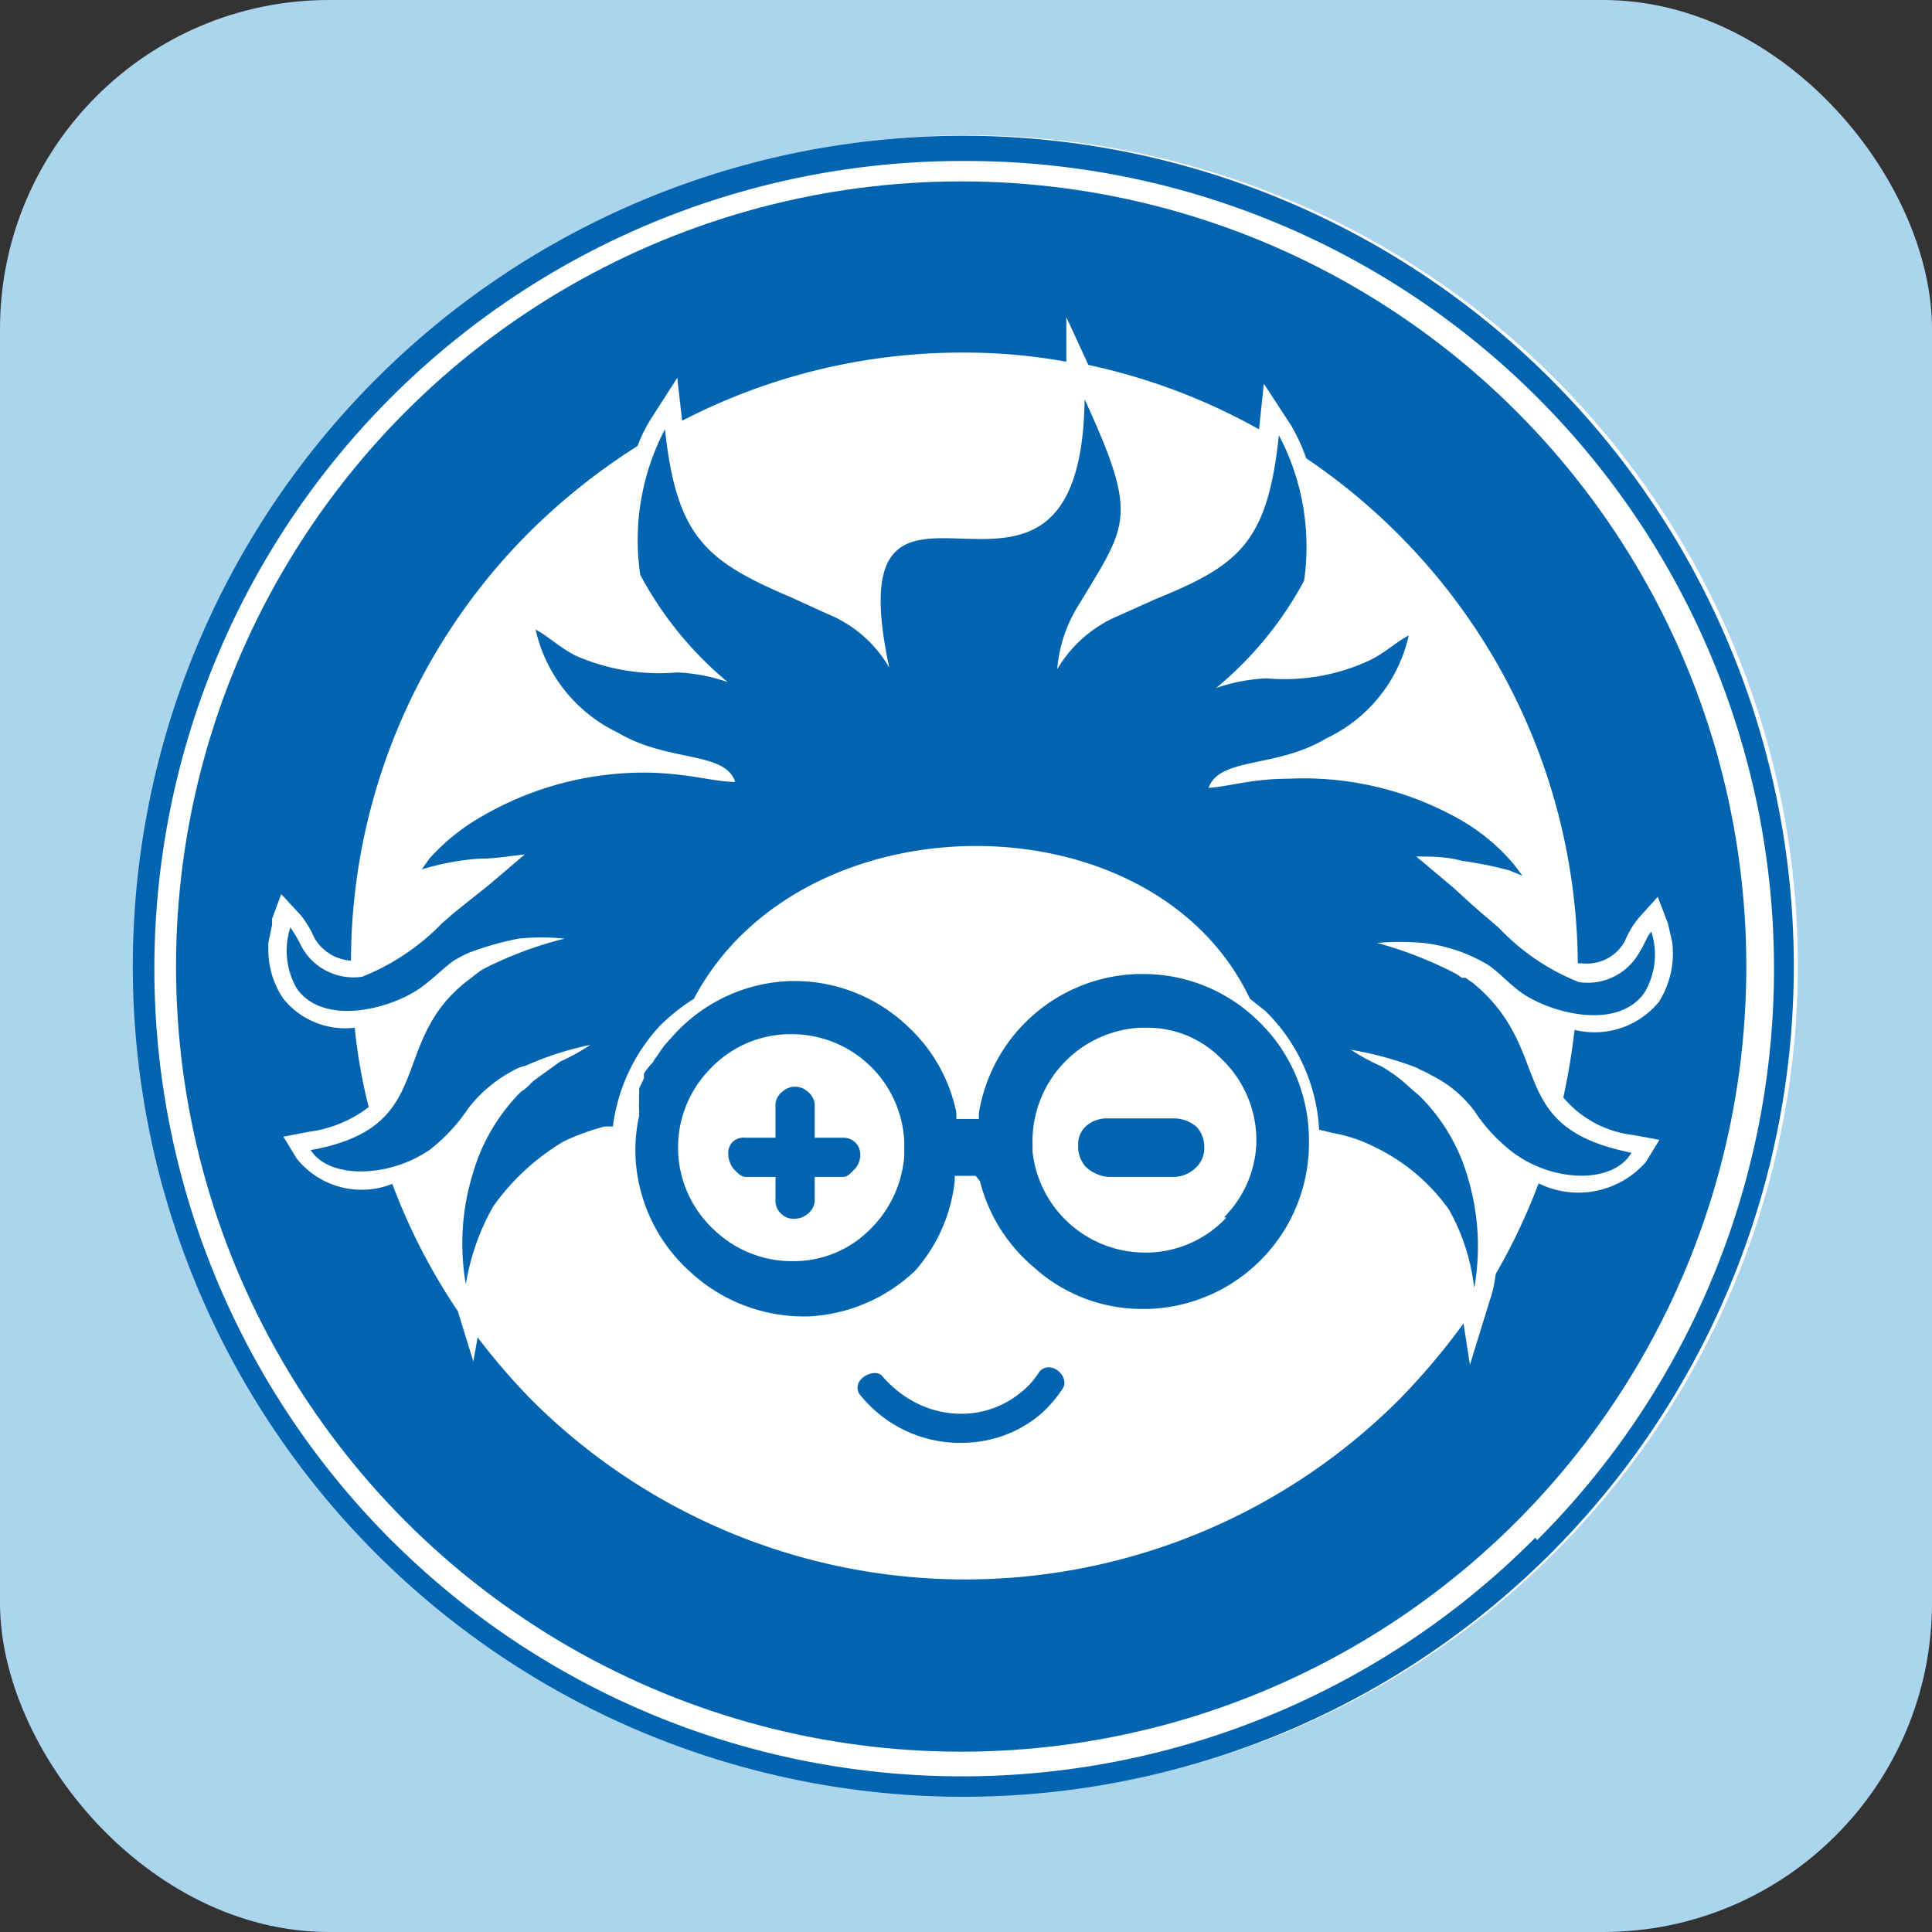
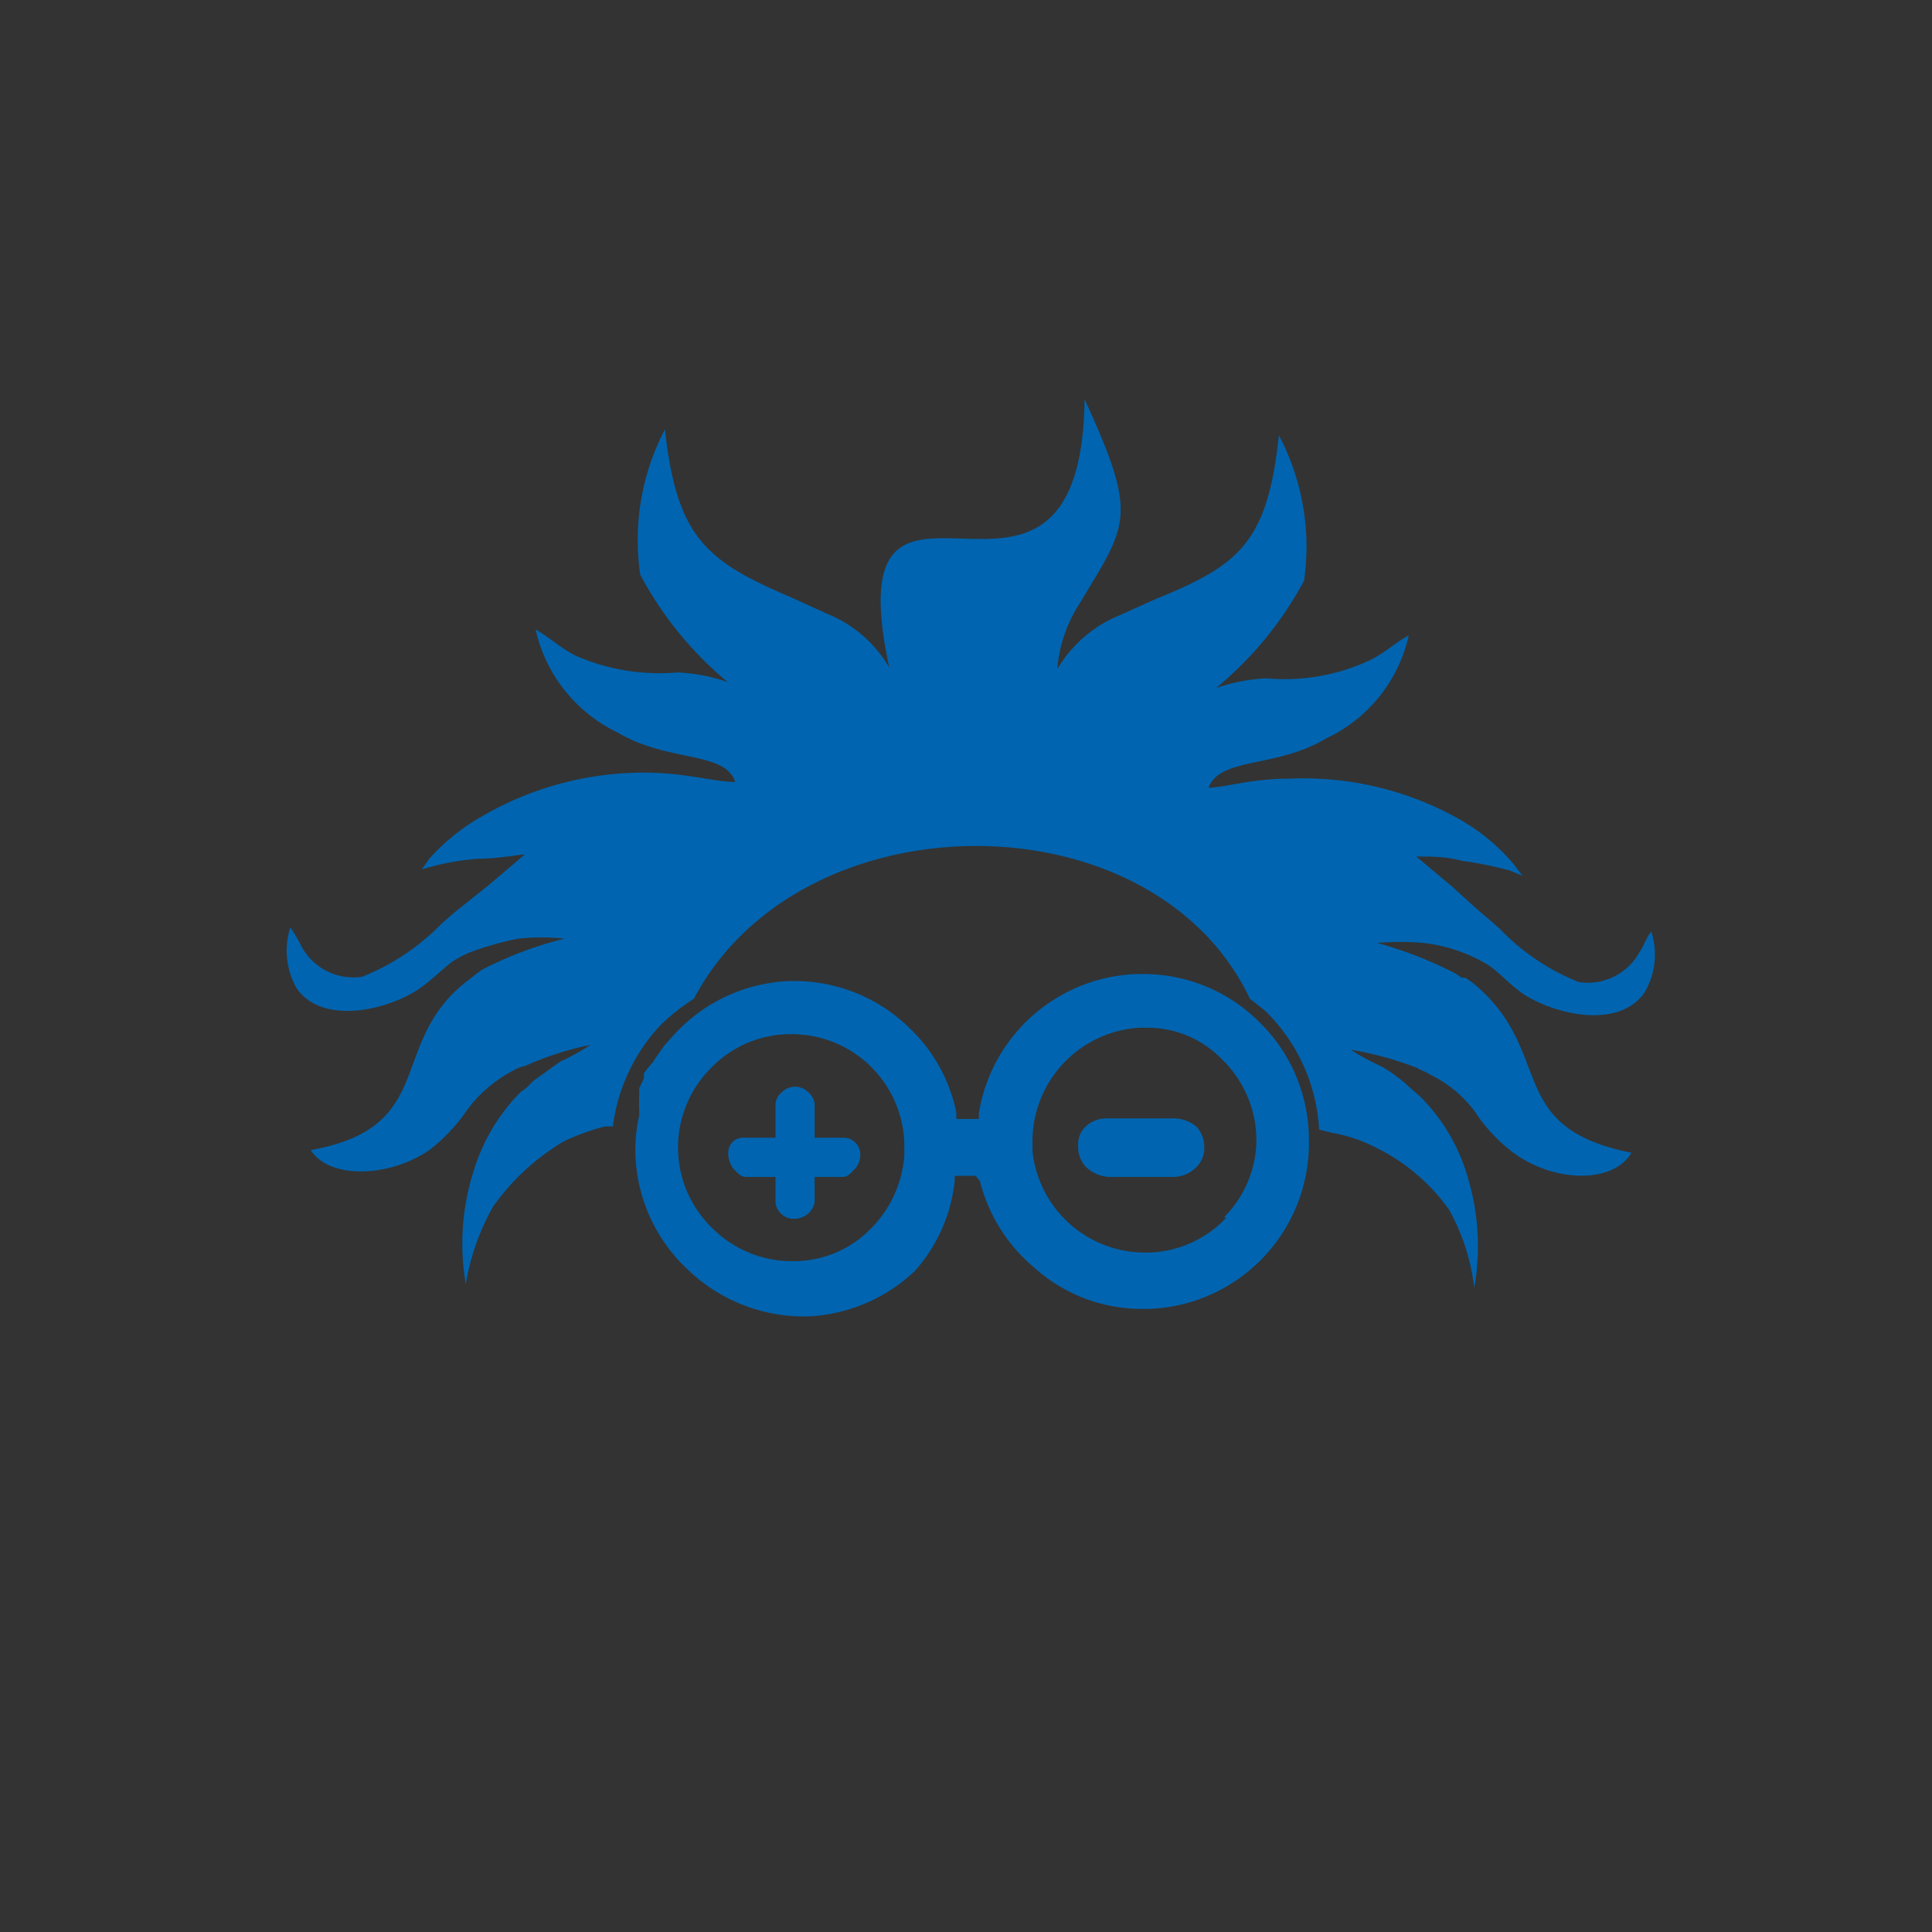
<svg xmlns="http://www.w3.org/2000/svg" viewBox="0 0 36 36">
  <rect x="0" y="0" width="36" height="36" fill="#333333" stroke="none" />
  <defs>
    <clipPath id="a">
-       <circle cx="17.91" cy="18.01" r="14.63" style="fill:none" />
-     </clipPath>
+       </clipPath>
  </defs>
-   <rect width="36" height="36" rx="6.13" style="fill:#abd4ed" />
-   <circle cx="18.03" cy="17.99" r="15.47" style="fill:#fff" />
  <path d="M5.41,17.28a1.42,1.42,0,0,0,.12,1.14c.46.65,1.55.43,2.16.08.32-.18.66-.56.82-.63a1.54,1.54,0,0,1,.29-.14,5.65,5.65,0,0,1,.86-.24,4.12,4.12,0,0,1,.86,0A7,7,0,0,0,9,18.06c-.1.06-.2.15-.27.2C7.19,19.43,8.19,21,5.79,21.43c.34.54,1.45.52,2.21,0a3.28,3.28,0,0,0,.72-.77,2.56,2.56,0,0,1,.84-.71.76.76,0,0,1,.23-.09A5.85,5.85,0,0,1,11,19.47a3.89,3.89,0,0,1-.56.31l-.5.36-.1.1a.64.64,0,0,1-.13.1,3.56,3.56,0,0,0-.9,1.53,4.43,4.43,0,0,0-.13,2.06,4.36,4.36,0,0,1,.51-1.45,4.33,4.33,0,0,1,1.31-1.21,4.29,4.29,0,0,1,.77-.28l.15,0a3.39,3.39,0,0,1,.88-1.88,3.74,3.74,0,0,1,.63-.5c2-3.79,8.56-3.8,10.36,0l.29.23a3.35,3.35,0,0,1,1,2.21l.25.06a2.86,2.86,0,0,1,.78.26l.1.05,0,0A3.62,3.62,0,0,1,27,22.54,3.89,3.89,0,0,1,27.47,24a4.43,4.43,0,0,0-.12-2.06,3.48,3.48,0,0,0-.91-1.53l-.12-.1-.11-.1,0,0a2.83,2.83,0,0,0-.47-.34,4.07,4.07,0,0,1-.57-.31,6.42,6.42,0,0,1,1.24.34c.07.05.12.05.25.13a2.25,2.25,0,0,1,.82.68,3.09,3.09,0,0,0,.72.77c.76.56,1.86.58,2.2,0C28,21,29,19.6,27.45,18.32l-.14-.1-.07,0-.1-.07a7.45,7.45,0,0,0-1.48-.58,5,5,0,0,1,.86,0,3,3,0,0,1,1.14.37c.25.13.5.46.82.64.61.35,1.7.57,2.16-.08a1.39,1.39,0,0,0,.13-1.14c-.09.1-.14.27-.22.38a1.1,1.1,0,0,1-1.13.56,4.16,4.16,0,0,1-1.48-1l-.23-.2c-.22-.18-.43-.38-.64-.57l-.68-.57c.28,0,.56,0,.85.08a7,7,0,0,1,.89.18l.24.1s0,0-.15-.2a3.69,3.69,0,0,0-1-.84,5.91,5.91,0,0,0-3.2-.77c-.7,0-1.13.15-1.5.17.21-.58,1.26-.36,2.19-.92a2.79,2.79,0,0,0,1.54-1.92c-.25.13-.43.32-.74.47a3.76,3.76,0,0,1-1.91.33,3.34,3.34,0,0,0-.94.18,6.67,6.67,0,0,0,1.64-2,4.45,4.45,0,0,0-.47-2.71c-.21,2-.74,2.42-2.29,3.05l-.69.31a2.4,2.4,0,0,0-1.15,1,2.65,2.65,0,0,1,.42-1.23c.89-1.48,1.1-1.6.09-3.8-.07,5.26-4.71,0-3.64,5a2.35,2.35,0,0,0-1.15-1l-.68-.31C13.14,10.45,12.61,10,12.39,8a4.45,4.45,0,0,0-.46,2.71,6.68,6.68,0,0,0,1.63,2,3.27,3.27,0,0,0-.94-.18,3.88,3.88,0,0,1-1.91-.32c-.3-.16-.49-.35-.73-.48a2.81,2.81,0,0,0,1.53,1.92c.94.56,2,.34,2.19.92-.37,0-.8-.14-1.5-.17A6,6,0,0,0,9,15.2,3.9,3.9,0,0,0,8,16l-.14.2A4.75,4.75,0,0,1,8.93,16c.3,0,.57-.05.85-.08l-.67.57L8.47,17l-.23.2a4.29,4.29,0,0,1-1.49,1,1.1,1.1,0,0,1-1.13-.56A2.82,2.82,0,0,0,5.41,17.28Z" style="fill:#0064b0;fill-rule:evenodd" />
-   <path d="M19.36,25.57a1.46,1.46,0,0,1-.33.37,1.75,1.75,0,0,1-1,.4,1.87,1.87,0,0,1-1.12-.29,2.16,2.16,0,0,1-.49-.43c-.17-.12-.55.09-.41.35a2.42,2.42,0,0,0,.61.55,2.39,2.39,0,0,0,1.44.36,2.26,2.26,0,0,0,1.32-.52,2.32,2.32,0,0,0,.43-.5C19.93,25.63,19.56,25.32,19.36,25.57Z" style="fill:#0064b0;fill-rule:evenodd" />
  <path d="M15.72,21.2h-.54v-.64a.36.36,0,0,0-.13-.22.35.35,0,0,0-.47,0,.34.34,0,0,0-.13.22v.64h-.56a.3.3,0,0,0-.23.07.29.29,0,0,0-.09.22.47.47,0,0,0,.09.28c.06.06.14.16.23.16h.56v.47a.33.33,0,0,0,.11.22.32.32,0,0,0,.23.09.39.39,0,0,0,.26-.09.36.36,0,0,0,.13-.22v-.47h.54c.08,0,.16-.1.22-.16a.39.39,0,0,0,.09-.26.31.31,0,0,0-.31-.31Z" style="fill:#0064b0;fill-rule:evenodd" />
  <path d="M21.87,20.84H20.65a.58.58,0,0,0-.42.15.45.45,0,0,0-.14.35.56.56,0,0,0,.14.4.69.69,0,0,0,.42.19h1.22a.6.6,0,0,0,.43-.19.49.49,0,0,0,.14-.36A.56.56,0,0,0,22.3,21,.65.65,0,0,0,21.87,20.84Z" style="fill:#0064b0;fill-rule:evenodd" />
  <path d="M23.42,19a3.05,3.05,0,0,0-2.13-.85h-.11a3.09,3.09,0,0,0-2.94,2.59l0,.11h-.3l-.12,0,0-.12a3,3,0,0,0-.89-1.59,3.06,3.06,0,0,0-2.13-.86h-.07a3.07,3.07,0,0,0-2.17,1l-.18.2-.05.07-.11.16a.35.35,0,0,0-.05.08A1.62,1.62,0,0,0,12,20a.41.41,0,0,0,0,.09l-.09.19s0,.08,0,.12a.93.93,0,0,0,0,.13.74.74,0,0,0,0,.14l0,.12a2.93,2.93,0,0,0-.07.72,3.07,3.07,0,0,0,1,2.17,3.12,3.12,0,0,0,2.13.85h.08a3.1,3.1,0,0,0,2-.85A3,3,0,0,0,17.79,22l0-.09.08,0,.21,0h.1l.08.1a3.08,3.08,0,0,0,1,1.6,3,3,0,0,0,2.05.78h.08a3.09,3.09,0,0,0,3-3.15h0A3.07,3.07,0,0,0,23.42,19Zm-6.57,2.54a2.15,2.15,0,0,1-.66,1.39,2,2,0,0,1-1.38.57h-.06a2.09,2.09,0,0,1-1.44-.58,2.09,2.09,0,0,1-.08-3,2.06,2.06,0,0,1,1.47-.65h.05a2.1,2.1,0,0,1,2.1,2v.19Zm6,1.15a2.06,2.06,0,0,1-1.46.65h-.06a2.11,2.11,0,0,1-2.09-1.88v-.13h0a2.12,2.12,0,0,1,2-2.18h.14a1.93,1.93,0,0,1,1.38.58,2.1,2.1,0,0,1,.65,1.45v.14A2.07,2.07,0,0,1,22.81,22.68Z" style="fill:#0064b0;fill-rule:evenodd" />
-   <path d="M28.9,7.07A15.46,15.46,0,1,0,7,28.94,15.46,15.46,0,1,0,28.9,7.07Zm-.29,21.58A15.05,15.05,0,1,1,18,3a15.05,15.05,0,0,1,10.64,25.7Z" style="fill:#0064b0;fill-rule:evenodd" />
  <g style="clip-path:url(#a)">
    <path d="M30.63,5.34A17.9,17.9,0,1,0,35.88,18,17.85,17.85,0,0,0,30.63,5.34ZM6.54,17.9a11.32,11.32,0,0,1,3.34-8,11.84,11.84,0,0,1,2-1.59,2.8,2.8,0,0,1,.24-.49l.5-.78.09.8A11.33,11.33,0,0,1,18,6.57a10.57,10.57,0,0,1,1.87.17V5.91l.41.89A11.36,11.36,0,0,1,23.46,8l.09-.85.51.78a3.52,3.52,0,0,1,.28.61,11.55,11.55,0,0,1,1.71,1.41,11.42,11.42,0,0,1,3.35,8l.09,0a.8.8,0,0,0,.79-.42,1.66,1.66,0,0,1,.25-.42l.36-.4.19.5.08.35a1.69,1.69,0,0,1-.25,1.11,1.55,1.55,0,0,1-1.57.52,12.73,12.73,0,0,1-.21,1.26,2,2,0,0,0,1.31.7l.48.09-.25.41a1.67,1.67,0,0,1-2,.4,11.36,11.36,0,0,1-.8,1.69,2.79,2.79,0,0,1-.06.33l-.42,1.36-.12-.77a12.51,12.51,0,0,1-1.2,1.42,11.43,11.43,0,0,1-16.17,0,12.23,12.23,0,0,1-1-1.16l-.08.45-.29-.94a11.3,11.3,0,0,1-1.22-2.37,1.55,1.55,0,0,1-1.78-.47l-.25-.41.47-.09a2.34,2.34,0,0,0,1.12-.46,10.17,10.17,0,0,1-.26-1.48,1.48,1.48,0,0,1-1.33-.54A1.63,1.63,0,0,1,5,17.73v-.16l.07-.34,0-.11.17-.46.37.4a2,2,0,0,1,.25.42A.85.85,0,0,0,6.54,17.9Z" style="fill:#0064b0;fill-rule:evenodd" />
  </g>
</svg>